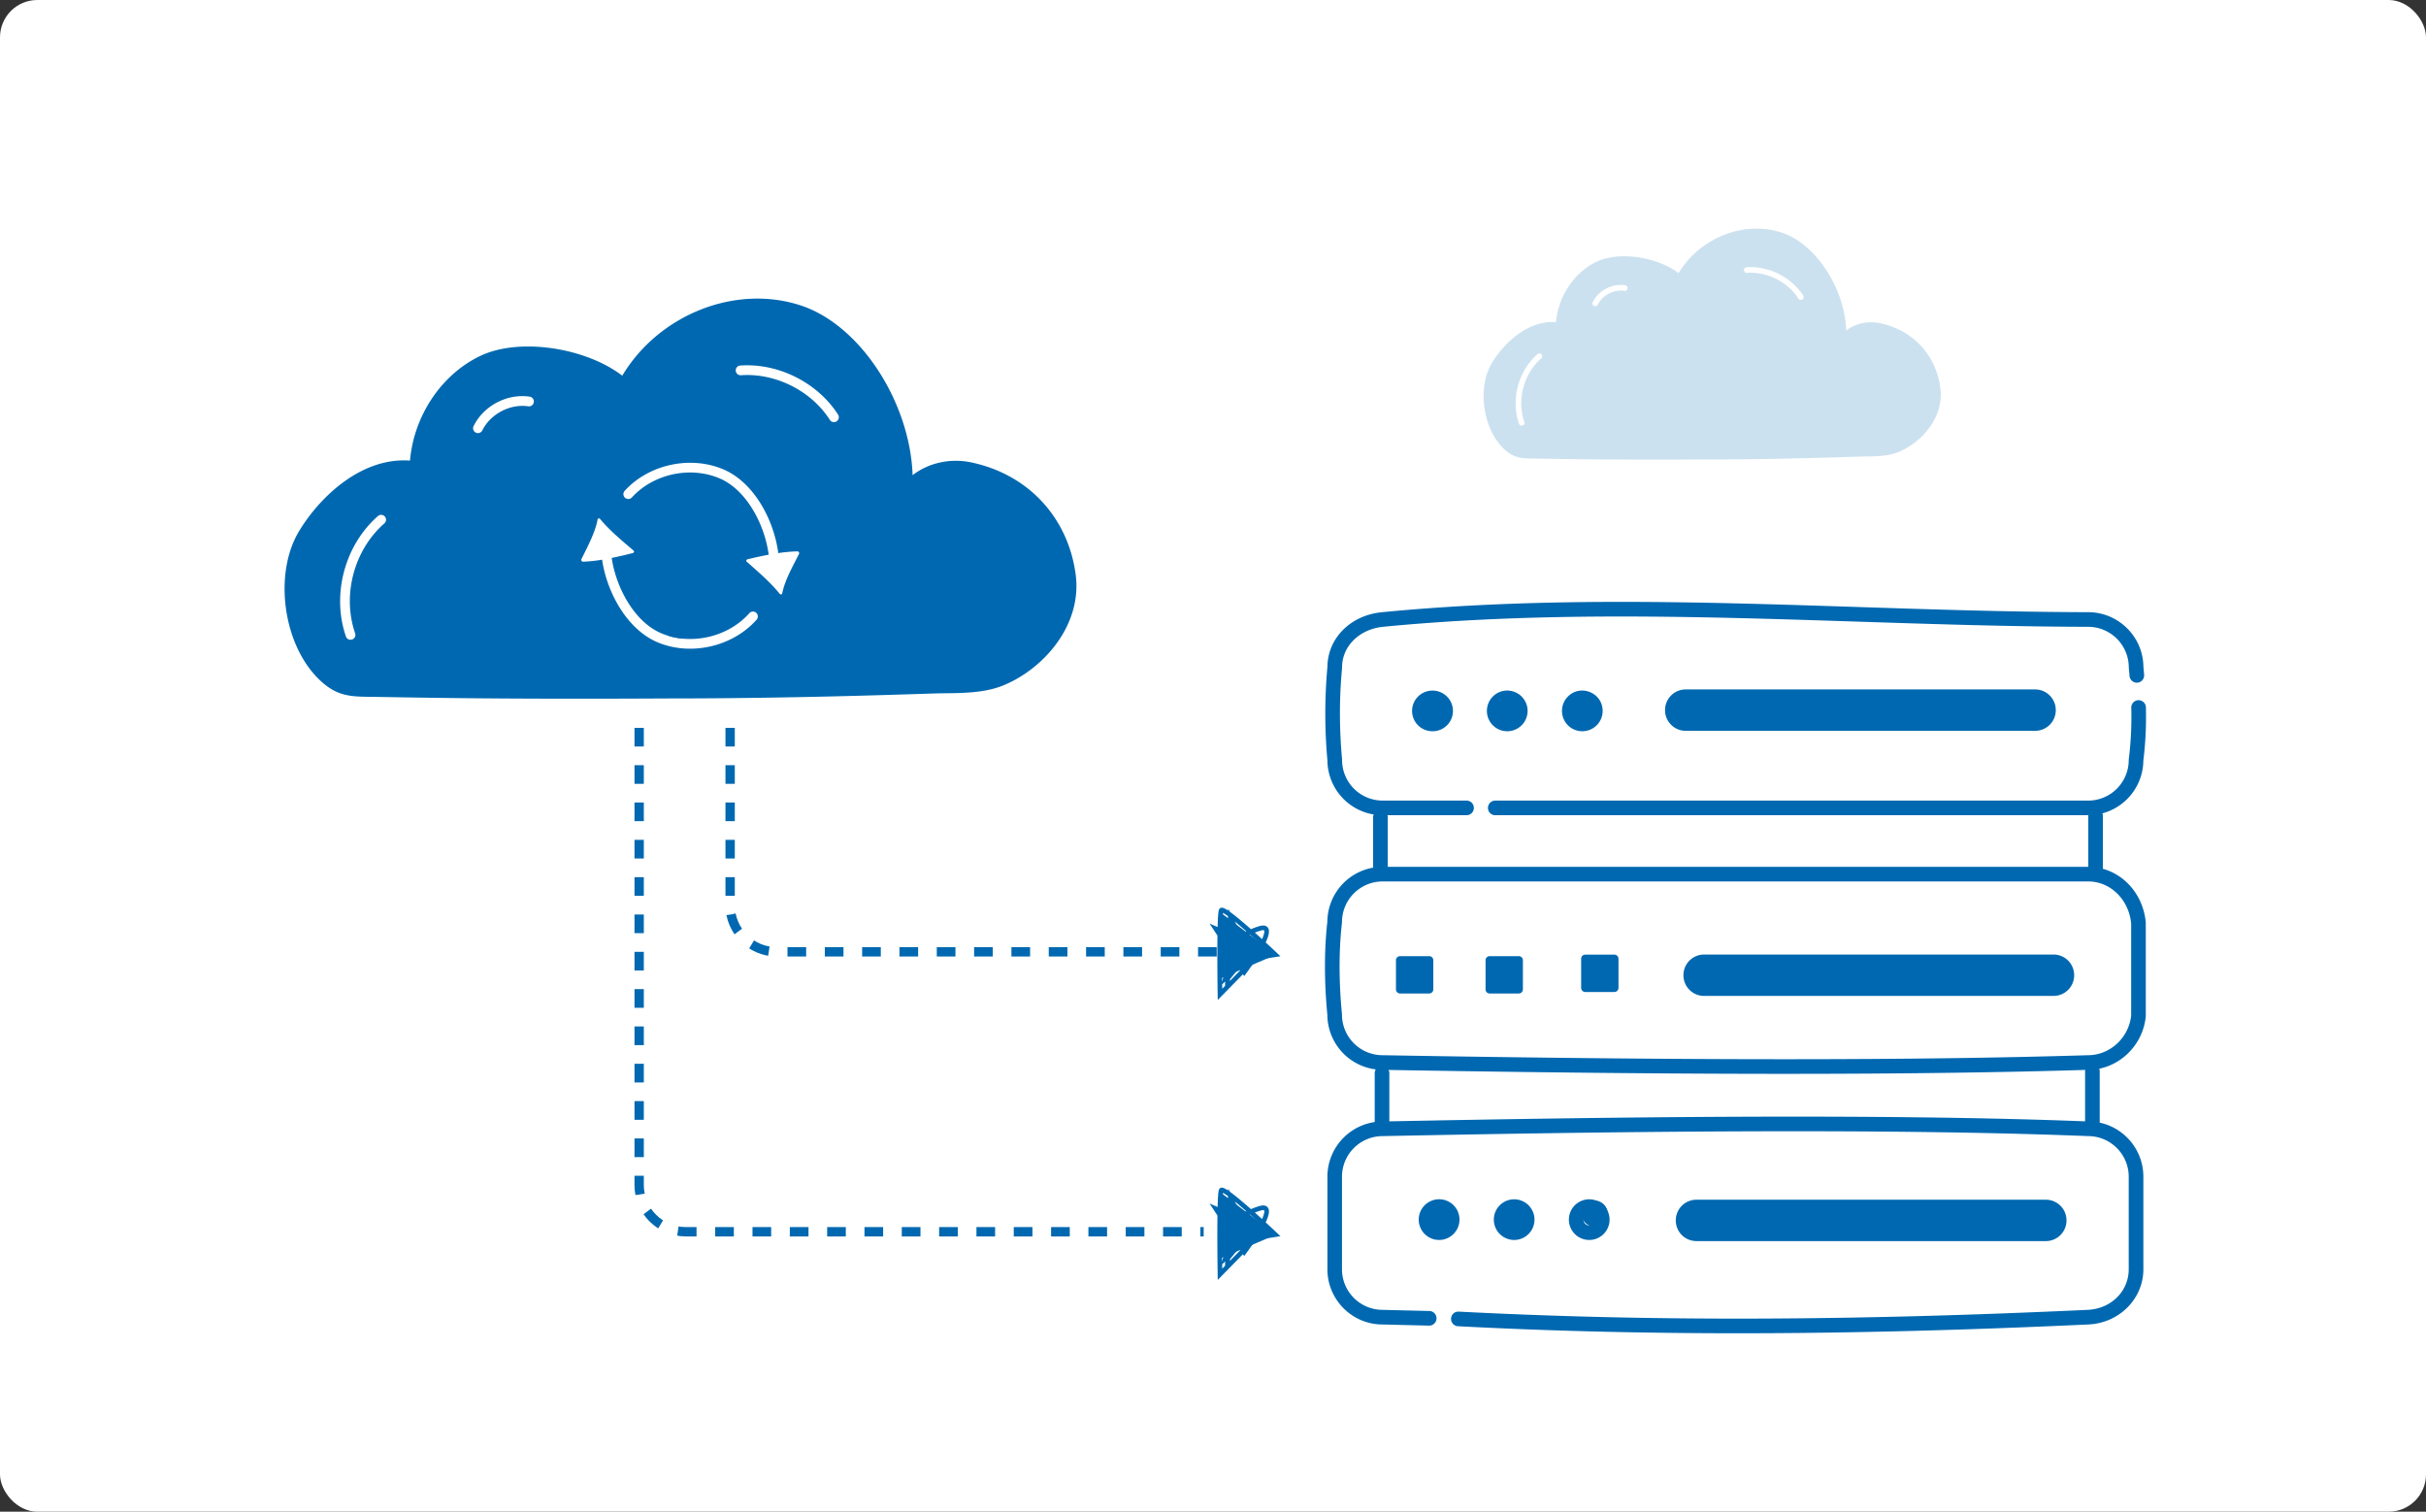
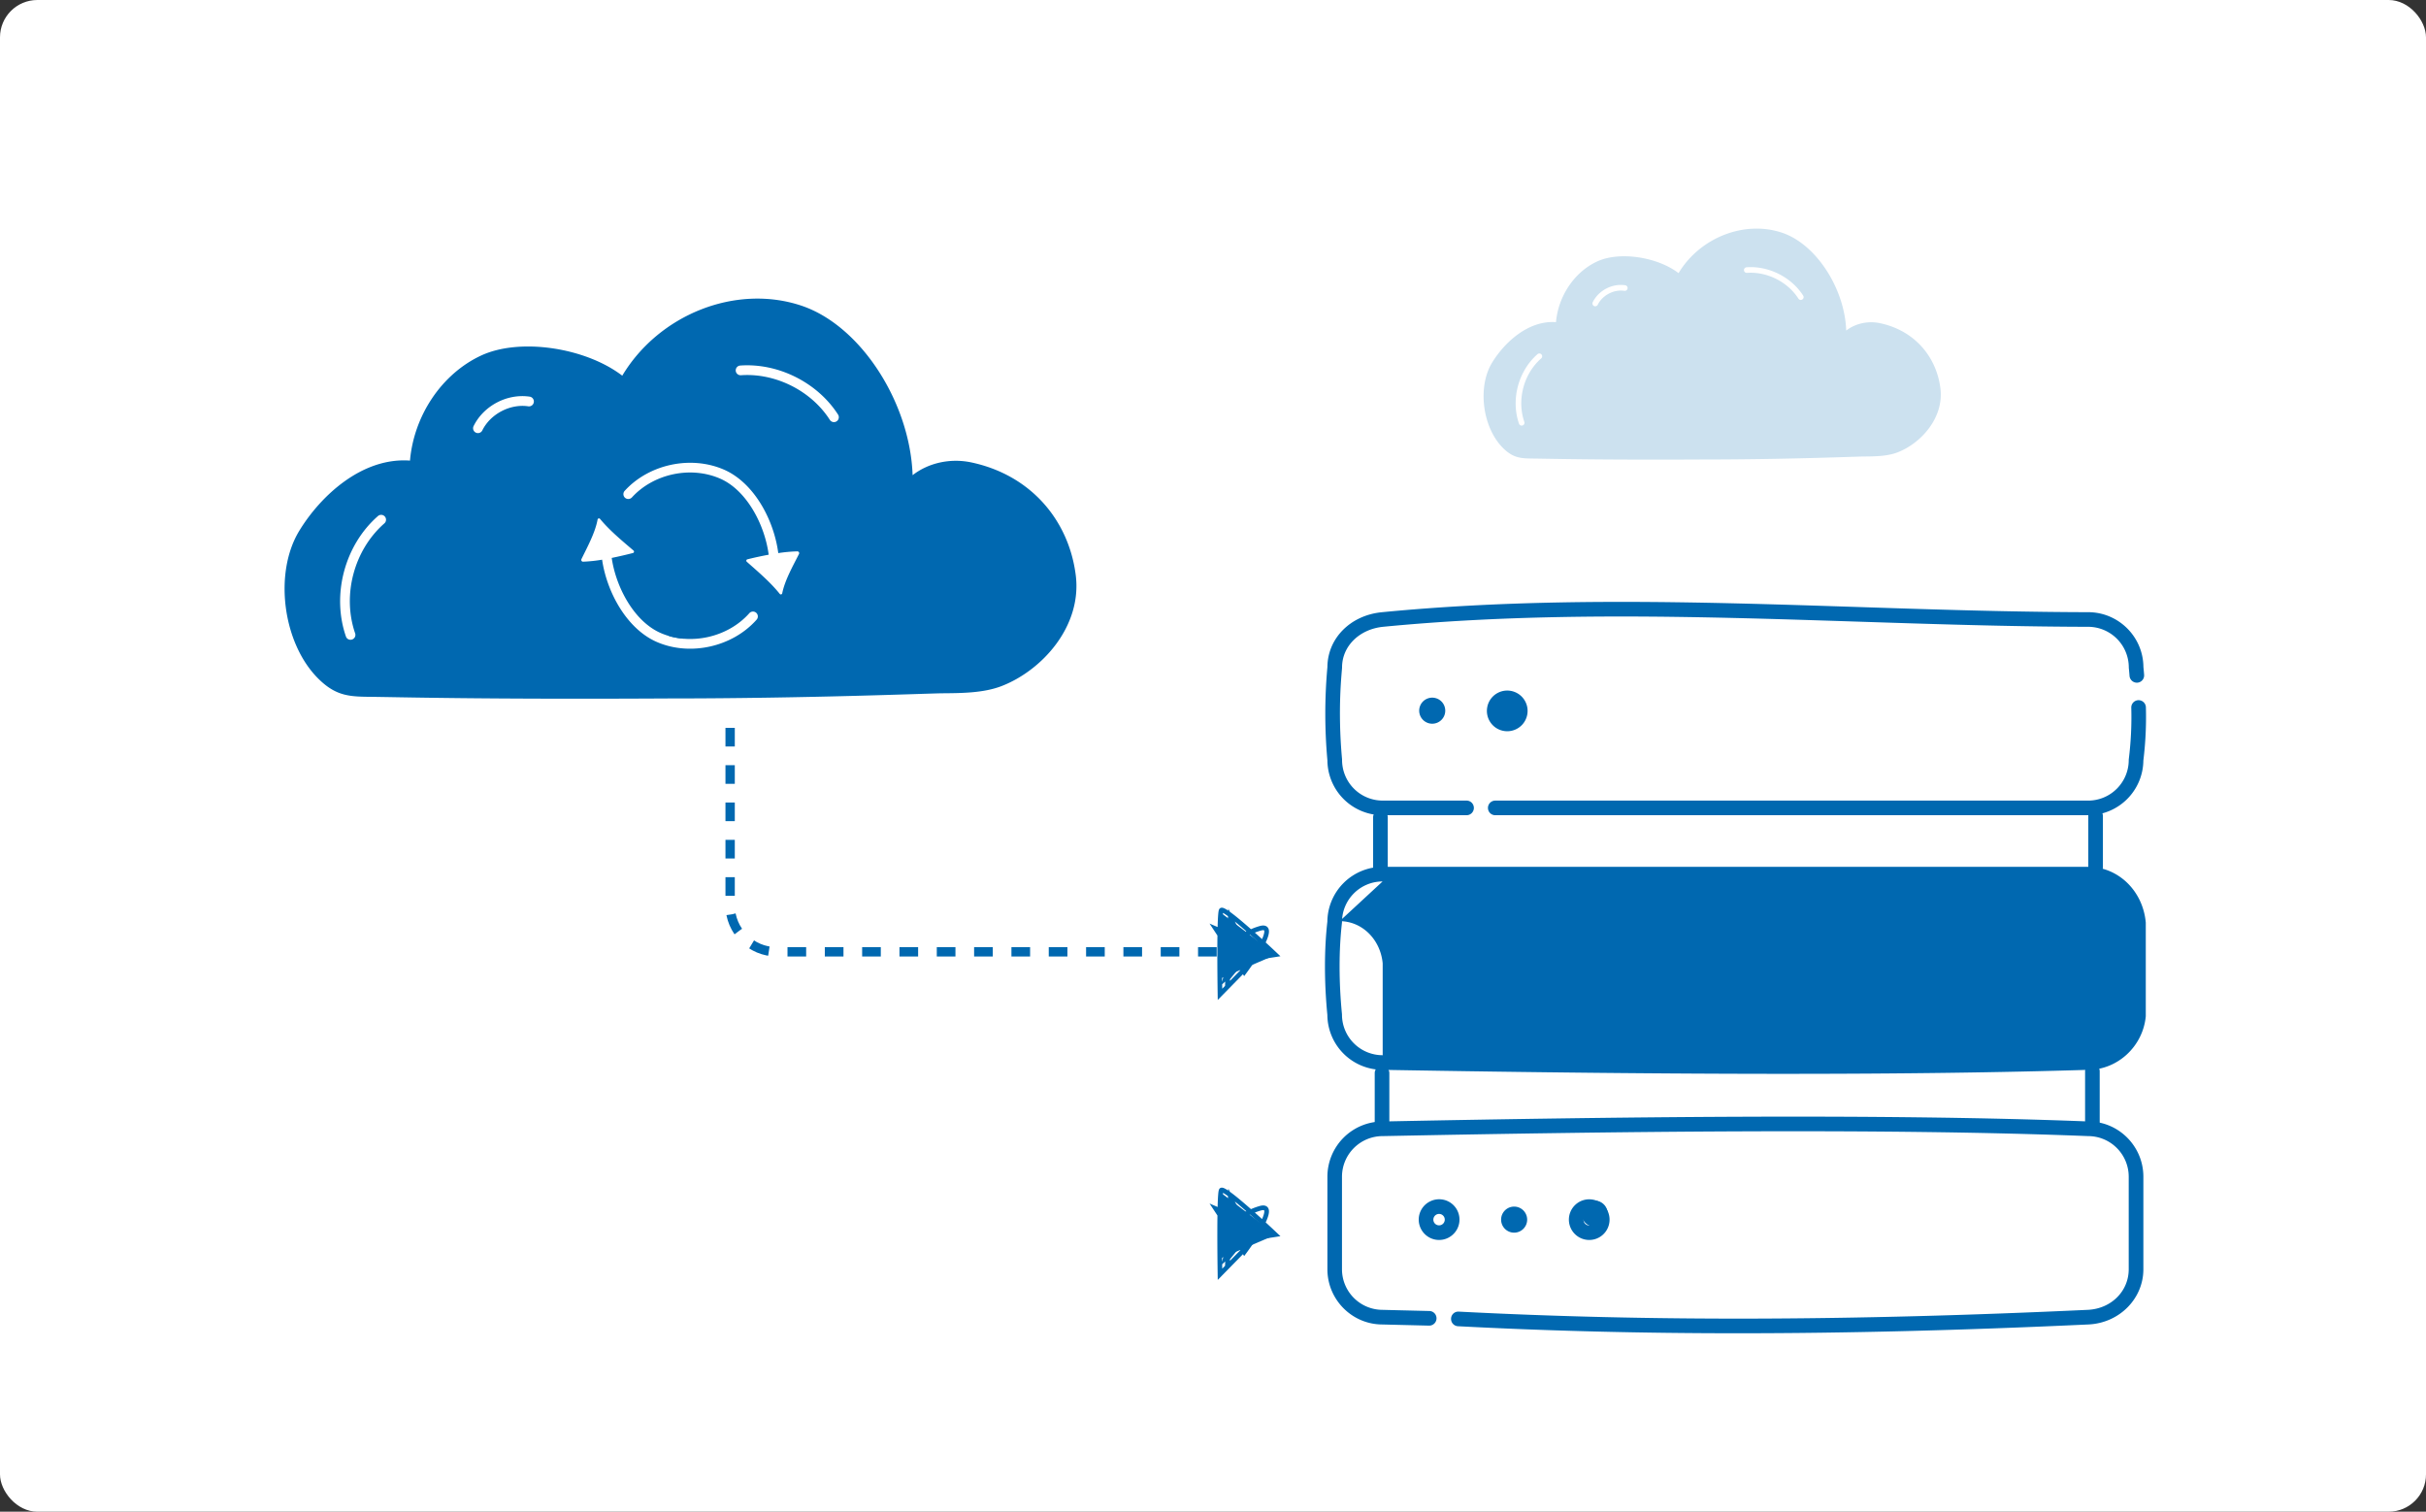
<svg xmlns="http://www.w3.org/2000/svg" width="520" height="324" fill="none" viewBox="0 0 520 324">
  <rect x="0" y="0" width="520" height="324" fill="#333333" stroke="none" />
  <rect width="520" height="324" fill="#fff" rx="8" />
  <path fill="#0068b0" d="m146.571 131.285-.042 5.61a16 16 0 0 1-3.134-.574l.042-5.057c0-.867.699-1.619 1.577-1.556a1.564 1.564 0 0 1 1.557 1.577" />
  <path fill="#0068b0" d="M230.581 123.282c-1.486-11.789-9.656-21.501-22.452-24.188-4.546-.94-9.194.158-12.516 2.749-.534-15.526-11.097-32.096-23.892-36.348-14.03-4.66-30.486 1.912-38.343 15.023-7.899-6.038-21.971-8.17-30.256-4.314-8.432 3.928-14.398 12.83-15.244 22.515-10.208-.742-19.079 7.439-23.717 15.023-5.537 9.048-3.572 24.188 4.116 31.763 3.563 3.51 6.342 3.781 10.501 3.837 6.285.052 24.029.582 64.526.355 29.811 0 55.829-1.085 58.664-1.106 4.169-.033 8.881-.054 12.75-1.558 8.707-3.388 17.232-12.854 15.863-23.751M82.389 112.174c-6.509 5.694-9.09 15.39-6.268 23.56a1.04 1.04 0 0 1-.648 1.327q-.197.07-.405.059a1.03 1.03 0 0 1-.922-.707c-3.095-8.953-.261-19.568 6.864-25.806a1.04 1.04 0 0 1 1.473.094 1.044 1.044 0 0 1-.094 1.473m30.862-25.085c-3.864-.595-8.117 1.62-9.862 5.141a1.04 1.04 0 0 1-1.005.595 1.043 1.043 0 0 1-.866-1.515c2.163-4.378 7.231-7.02 12.058-6.29a1.049 1.049 0 0 1 .438 1.868 1.05 1.05 0 0 1-.763.2m48.928 45.72c-5.199 5.867-14.167 7.81-21.168 4.879-6.561-2.717-10.928-10.678-11.952-17.73-1.348.23-2.709.373-4.075.428a.38.38 0 0 1-.335-.175.39.39 0 0 1-.019-.378c1.274-2.612 2.946-5.673 3.458-8.473a.299.299 0 0 1 .533-.137c2.048 2.476 4.721 4.681 7.166 6.77a.307.307 0 0 1 .028.448.3.3 0 0 1-.142.086c-1.327.344-2.915.72-4.555 1.055.918 6.362 4.89 13.77 10.688 16.173 6.189 2.599 14.188.891 18.806-4.325.183-.208.441-.335.717-.353a1.047 1.047 0 0 1 1.108.976c.018.276-.075.548-.258.756m9.079-14.074c-1.306 2.591-3.029 5.631-3.59 8.418a.296.296 0 0 1-.222.24.3.3 0 0 1-.17-.006.3.3 0 0 1-.14-.098c-2.007-2.508-4.66-4.754-7.064-6.885a.301.301 0 0 1 .124-.523 73 73 0 0 1 4.566-.99c-.826-6.373-4.692-13.844-10.448-16.329-6.314-2.724-14.236-1.025-18.87 4.053a1.065 1.065 0 0 1-1.485.063 1.048 1.048 0 0 1-.063-1.473c5.214-5.716 14.147-7.627 21.241-4.566 6.519 2.82 10.761 10.834 11.681 17.908a32 32 0 0 1 4.085-.372.39.39 0 0 1 .397.367.4.4 0 0 1-.042.193m7.502-28.263a1.05 1.05 0 0 1-.888-.48c-3.991-6.237-11.629-10.072-19.025-9.57a1.05 1.05 0 0 1-1.034-.564 1.03 1.03 0 0 1-.058-.81 1.04 1.04 0 0 1 .945-.704c8.139-.565 16.539 3.666 20.937 10.522a1.06 1.06 0 0 1 .032 1.061 1.06 1.06 0 0 1-.909.548Z" />
  <path fill="#fff" d="M340.795 240.687c-.796-.167-.992-1.225-.434-1.789.623-.627 1.591-.352 1.808-.541.052-.044.054-.28-.093-.443-.226-.25-.645-.383-1.013-.499a.61.61 0 0 1-.416-.493.61.61 0 0 1 .258-.592 3.08 3.08 0 0 0 1.329-2.426.613.613 0 0 1 .627-.594.61.61 0 0 1 .594.627 4.32 4.32 0 0 1-1.068 2.697c1.229.685 1.292 2.037.578 2.652-.528.453-1.196.343-1.578.416a.611.611 0 0 1-.595.988Z" />
  <path fill="#0068b0" d="M448.494 242.213a1.57 1.57 0 0 1-1.567-1.568v-11.034a1.564 1.564 0 0 1 1.567-1.567 1.566 1.566 0 0 1 1.567 1.567v11.034a1.57 1.57 0 0 1-1.567 1.568M449.18 187.402a1.57 1.57 0 0 1-1.567-1.567v-10.972a1.568 1.568 0 0 1 3.135 0v10.972a1.57 1.57 0 0 1-1.568 1.567" />
-   <path fill="#0068b0" d="M382.614 230.155c-24.917 0-53.378-.287-86.281-.859a11.846 11.846 0 0 1-11.819-11.754c-.685-7.066-.685-13.988 0-20.016a11.85 11.85 0 0 1 11.832-11.741h151.241c6.437 0 11.748 5.14 12.349 11.957v19.984q.002.074-.007.151c-.619 6.402-6.045 11.419-12.348 11.419-18.683.572-40.051.859-64.967.859m-86.267-41.235a8.705 8.705 0 0 0-8.697 8.697q0 .09-.011.18c-.674 5.859-.672 12.606 0 19.514q.007.075.007.152a8.71 8.71 0 0 0 8.698 8.699h.027c65.752 1.145 113.787 1.146 151.164 0 4.732 0 8.77-3.735 9.269-8.516v-19.695c-.486-5.154-4.439-9.036-9.221-9.036Z" />
+   <path fill="#0068b0" d="M382.614 230.155c-24.917 0-53.378-.287-86.281-.859a11.846 11.846 0 0 1-11.819-11.754c-.685-7.066-.685-13.988 0-20.016a11.85 11.85 0 0 1 11.832-11.741h151.241c6.437 0 11.748 5.14 12.349 11.957v19.984q.002.074-.007.151c-.619 6.402-6.045 11.419-12.348 11.419-18.683.572-40.051.859-64.967.859m-86.267-41.235a8.705 8.705 0 0 0-8.697 8.697q0 .09-.011.18c-.674 5.859-.672 12.606 0 19.514q.007.075.007.152a8.71 8.71 0 0 0 8.698 8.699h.027v-19.695c-.486-5.154-4.439-9.036-9.221-9.036Z" />
  <path fill="#0068b0" d="M372.536 285.755c-20.895 0-40.676-.496-60.021-1.506a1.567 1.567 0 0 1-1.485-1.646 1.55 1.55 0 0 1 1.038-1.403 1.6 1.6 0 0 1 .608-.083c40.851 2.118 83.696 1.997 134.833-.381 4.999-.233 8.77-3.972 8.77-8.699v-19.839a8.7 8.7 0 0 0-2.55-6.148 8.7 8.7 0 0 0-6.147-2.551c-44.499-1.778-104.177-.934-151.206 0a8.716 8.716 0 0 0-8.729 8.699v19.842a8.706 8.706 0 0 0 8.708 8.697c2.258.062 4.466.114 6.674.166l3.351.081a1.565 1.565 0 0 1 1.529 1.605 1.567 1.567 0 0 1-1.605 1.529l-3.349-.082q-3.318-.078-6.644-.164c-6.481 0-11.79-5.308-11.79-11.832v-19.842a11.85 11.85 0 0 1 11.834-11.834c47.04-.933 106.78-1.777 151.297 0 6.461 0 11.768 5.309 11.768 11.832v19.843c0 6.327-5.166 11.523-11.76 11.83-27.042 1.258-51.778 1.886-75.124 1.886M295.889 188.412a1.57 1.57 0 0 1-1.567-1.567v-11.636a1.568 1.568 0 1 1 3.135 0v11.636a1.566 1.566 0 0 1-1.568 1.567" />
  <path fill="#0068b0" d="M296.231 242.127a1.57 1.57 0 0 1-1.567-1.567v-10.608a1.568 1.568 0 0 1 3.134 0v10.608a1.566 1.566 0 0 1-1.567 1.567M324.547 264.193A2.792 2.792 0 1 0 324.547 258.609 2.792 2.792 0 0 0 324.547 264.193" />
-   <path fill="#0068b0" d="M324.547 265.76a4.355 4.355 0 0 1-4.023-2.695 4.358 4.358 0 1 1 4.023 2.695m0-5.583a1.22 1.22 0 0 0-1.13.757 1.22 1.22 0 0 0 .893 1.668 1.223 1.223 0 1 0 .237-2.425M309.677 263.907a2.79 2.79 0 1 0-2.422-5.029 2.79 2.79 0 0 0 2.422 5.029" />
  <path fill="#0068b0" d="M308.453 265.761a4.37 4.37 0 0 1-4.351-4.147 4.35 4.35 0 0 1 2.492-4.152 4.356 4.356 0 0 1 4.457 7.442 4.35 4.35 0 0 1-2.598.857m-1.221-4.299a1.23 1.23 0 0 0 .811 1.092 1.217 1.217 0 0 0 1.319-.331 1.22 1.22 0 0 0 .2-1.345 1.222 1.222 0 0 0-2.012-.297c-.217.24-.332.557-.318.881M344.145 261.644a2.798 2.798 0 1 0-4.748-2.96 2.798 2.798 0 0 0 4.748 2.96" />
  <path fill="#0068b0" d="M340.639 265.761a4.365 4.365 0 0 1-4.352-4.147 4.36 4.36 0 0 1 4.996-4.522 4.358 4.358 0 0 1-.644 8.669m-1.221-4.299a1.225 1.225 0 1 0 2.446-.123 1.225 1.225 0 0 0-2.446.123M447.586 174.726H320.503a1.564 1.564 0 0 1-1.567-1.567 1.566 1.566 0 0 1 1.567-1.567h127.083a8.706 8.706 0 0 0 8.697-8.699q0-.102.014-.203a72.6 72.6 0 0 0 .53-11.017 1.57 1.57 0 0 1 .433-1.119 1.568 1.568 0 0 1 2.701 1.046 76 76 0 0 1-.543 11.402 11.85 11.85 0 0 1-11.832 11.724" />
  <path fill="#0068b0" d="M314.292 174.726h-17.935a11.85 11.85 0 0 1-11.834-11.76 111 111 0 0 1 0-20c.04-6.163 4.94-11.1 11.683-11.751 50.929-4.929 101.136-.107 151.395-.007 6.494.012 11.782 5.273 11.829 11.746.06.564.109 1.129.15 1.684a1.564 1.564 0 0 1-1.447 1.679 1.583 1.583 0 0 1-1.679-1.447 58 58 0 0 0-.148-1.665 1 1 0 0 1-.01-.166 8.72 8.72 0 0 0-8.701-8.697c-50.338-.098-100.436-4.908-151.081-.008-5.129.496-8.85 4.157-8.85 8.705 0 .72-1.024 8.605 0 19.71q.003.071 0 .143a8.71 8.71 0 0 0 8.693 8.697h17.935a1.568 1.568 0 1 1 0 3.134Z" />
  <path fill="#0068b0" d="M323.696 155.094a2.792 2.792 0 1 0-1.296-5.432 2.792 2.792 0 0 0 1.296 5.432" />
  <path fill="#0068b0" d="M323.069 156.724a4.354 4.354 0 0 1-4.276-5.208 4.355 4.355 0 0 1 5.942-3.177 4.357 4.357 0 0 1-1.666 8.385m0-5.583a1.22 1.22 0 0 0-1.131.756 1.226 1.226 0 0 0 1.599 1.6 1.227 1.227 0 0 0 .397-1.996 1.23 1.23 0 0 0-.865-.36M309.583 153.359a2.793 2.793 0 1 0-5.215-2 2.793 2.793 0 0 0 5.215 2" />
-   <path fill="#0068b0" d="M306.972 156.724a4.353 4.353 0 0 1 .108-8.706 4.36 4.36 0 0 1 4.354 4.3 4.355 4.355 0 0 1-4.245 4.406Zm-.056-5.581a1.22 1.22 0 0 0-1.093.81 1.22 1.22 0 0 0 .329 1.32 1.225 1.225 0 1 0 .764-2.13M341.084 154.394a2.792 2.792 0 1 0-3.86-4.037 2.792 2.792 0 0 0 3.86 4.037" />
-   <path fill="#0068b0" d="M339.156 156.724a4.35 4.35 0 0 1-4.347-4.145 4.33 4.33 0 0 1 1.124-3.142c2.614-2.881 7.396-1.13 7.582 2.717a4.36 4.36 0 0 1-4.359 4.57m-.054-5.581a1.226 1.226 0 0 0-1.048 1.745q.104.22.284.384a1.179 1.179 0 0 0 .882.316 1.225 1.225 0 0 0 .764-2.131 1.26 1.26 0 0 0-.882-.314M361.315 156.635h74.909a4.42 4.42 0 0 0 4.42-4.419v-.029a4.42 4.42 0 0 0-4.42-4.419h-74.909a4.42 4.42 0 0 0-4.419 4.419v.029a4.42 4.42 0 0 0 4.419 4.419M365.257 213.451h74.909a4.42 4.42 0 0 0 4.419-4.419v-.029a4.42 4.42 0 0 0-4.419-4.419h-74.909a4.42 4.42 0 0 0-4.42 4.419v.029a4.42 4.42 0 0 0 4.42 4.419M363.615 266h74.909a4.42 4.42 0 0 0 4.419-4.419v-.029a4.42 4.42 0 0 0-4.419-4.419h-74.909a4.42 4.42 0 0 0-4.419 4.419v.029a4.42 4.42 0 0 0 4.419 4.419M300.092 212.931h6.256c.482 0 .873-.39.873-.872v-6.257a.873.873 0 0 0-.873-.873h-6.256a.873.873 0 0 0-.873.873v6.257c0 .482.391.872.873.872M319.296 212.931h6.256c.482 0 .873-.39.873-.872v-6.257a.873.873 0 0 0-.873-.873h-6.256a.873.873 0 0 0-.873.873v6.257c0 .482.391.872.873.872M339.784 212.611h6.256a.873.873 0 0 0 .873-.873v-6.256a.873.873 0 0 0-.873-.873h-6.256a.873.873 0 0 0-.873.873v6.256c0 .482.391.873.873.873" />
  <path fill="#cce1ef" d="m367.408 87.85-.024 3.24a9.3 9.3 0 0 1-1.81-.332l.025-2.92c0-.5.403-.935.91-.898a.903.903 0 0 1 .899.91" />
  <path fill="#cce1ef" d="M415.916 83.23c-.858-6.807-5.575-12.416-12.964-13.967-2.624-.542-5.308.091-7.227 1.587-.308-8.964-6.407-18.531-13.795-20.987-8.101-2.69-17.602 1.104-22.139 8.675-4.561-3.487-12.686-4.718-17.47-2.491-4.868 2.268-8.313 7.408-8.802 13-5.894-.429-11.016 4.295-13.694 8.674-3.197 5.224-2.063 13.966 2.377 18.34 2.057 2.027 3.662 2.183 6.063 2.215 3.629.03 13.874.336 37.257.206 17.213 0 32.236-.627 33.873-.64 2.407-.018 5.128-.03 7.362-.898 5.027-1.957 9.95-7.423 9.159-13.715m-85.566-6.414c-3.758 3.288-5.248 8.886-3.619 13.603a.6.6 0 0 1 .032.233.599.599 0 0 1-.406.533.596.596 0 0 1-.766-.374c-1.787-5.17-.151-11.299 3.963-14.9a.602.602 0 1 1 .796.905m17.82-14.484c-2.232-.344-4.687.935-5.695 2.968a.6.6 0 0 1-.58.344.6.6 0 0 1-.417-.205.6.6 0 0 1-.147-.441.6.6 0 0 1 .064-.228c1.249-2.53 4.175-4.055 6.962-3.633a.604.604 0 0 1-.187 1.194m37.825 1.953a.6.6 0 0 1-.513-.277c-2.304-3.601-6.714-5.815-10.985-5.526a.603.603 0 1 1-.085-1.2c4.699-.326 9.55 2.117 12.089 6.075a.606.606 0 0 1-.506.93Z" />
  <path stroke="#0068b0" stroke-dasharray="4 4" stroke-width="2" d="M156.5 156v38c0 5.523 4.477 10 10 10H264" />
-   <path stroke="#0068b0" stroke-dasharray="4 4" stroke-width="2" d="M137 156v98c0 5.523 4.477 10 10 10h111" />
  <path stroke="#0068b0" d="M261.429 204.104c.005-4.456.086-8.539.338-8.994.434-.782 7.917 6.01 11.605 9.504l-2.519.393-1.52.436c-1.361.609-4.182 1.823-4.581 1.806-.4-.017-.861.631-1.042.957-.391-2.066-1.074-6.466-.679-7.536m-1.602 3.434a544 544 0 0 0 .07 9.012l1.569-1.601m-1.639-7.411c1.374-1.276 5.033-4.088 8.681-5.134 3.648-1.045-.749 5.807-3.403 9.364l-6.11-9.269 7.371 3.174m-5.086 1.927c1.69-.523 5.074-1.641 5.086-1.927m0 0 2.949 1.27-7.849 8.006m4.9-9.276-.548 1.121-1.605 2.433-1.085 1.956-1.583 1.934-.808-4.539-.158-8.014 2.891 2.626 3.895 2.526m-3.853-3.525-2.467 10.905 5.209-4.782-4.155-8.185-.633 14.82" />
  <path stroke="#0068b0" d="M261.429 264.104c.005-4.456.086-8.539.338-8.994.434-.782 7.917 6.01 11.605 9.504l-2.519.393-1.52.436c-1.361.609-4.182 1.823-4.581 1.806-.4-.017-.861.631-1.042.957-.391-2.066-1.074-6.466-.679-7.536m-1.602 3.434a544 544 0 0 0 .07 9.012l1.569-1.601m-1.639-7.411c1.374-1.276 5.033-4.088 8.681-5.134 3.648-1.045-.749 5.807-3.403 9.364l-6.11-9.269 7.371 3.174m-5.086 1.927c1.69-.523 5.074-1.641 5.086-1.927m0 0 2.949 1.27-7.849 8.006m4.9-9.276-.548 1.121-1.605 2.433-1.085 1.956-1.583 1.934-.808-4.539-.158-8.014 2.891 2.626 3.895 2.526m-3.853-3.525-2.467 10.905 5.209-4.782-4.155-8.185-.633 14.82" />
  <path fill="#0068b0" stroke="#0068b0" d="m262 196.5 10.5 8L262 209ZM262 256.5l10.5 8L262 269Z" />
</svg>